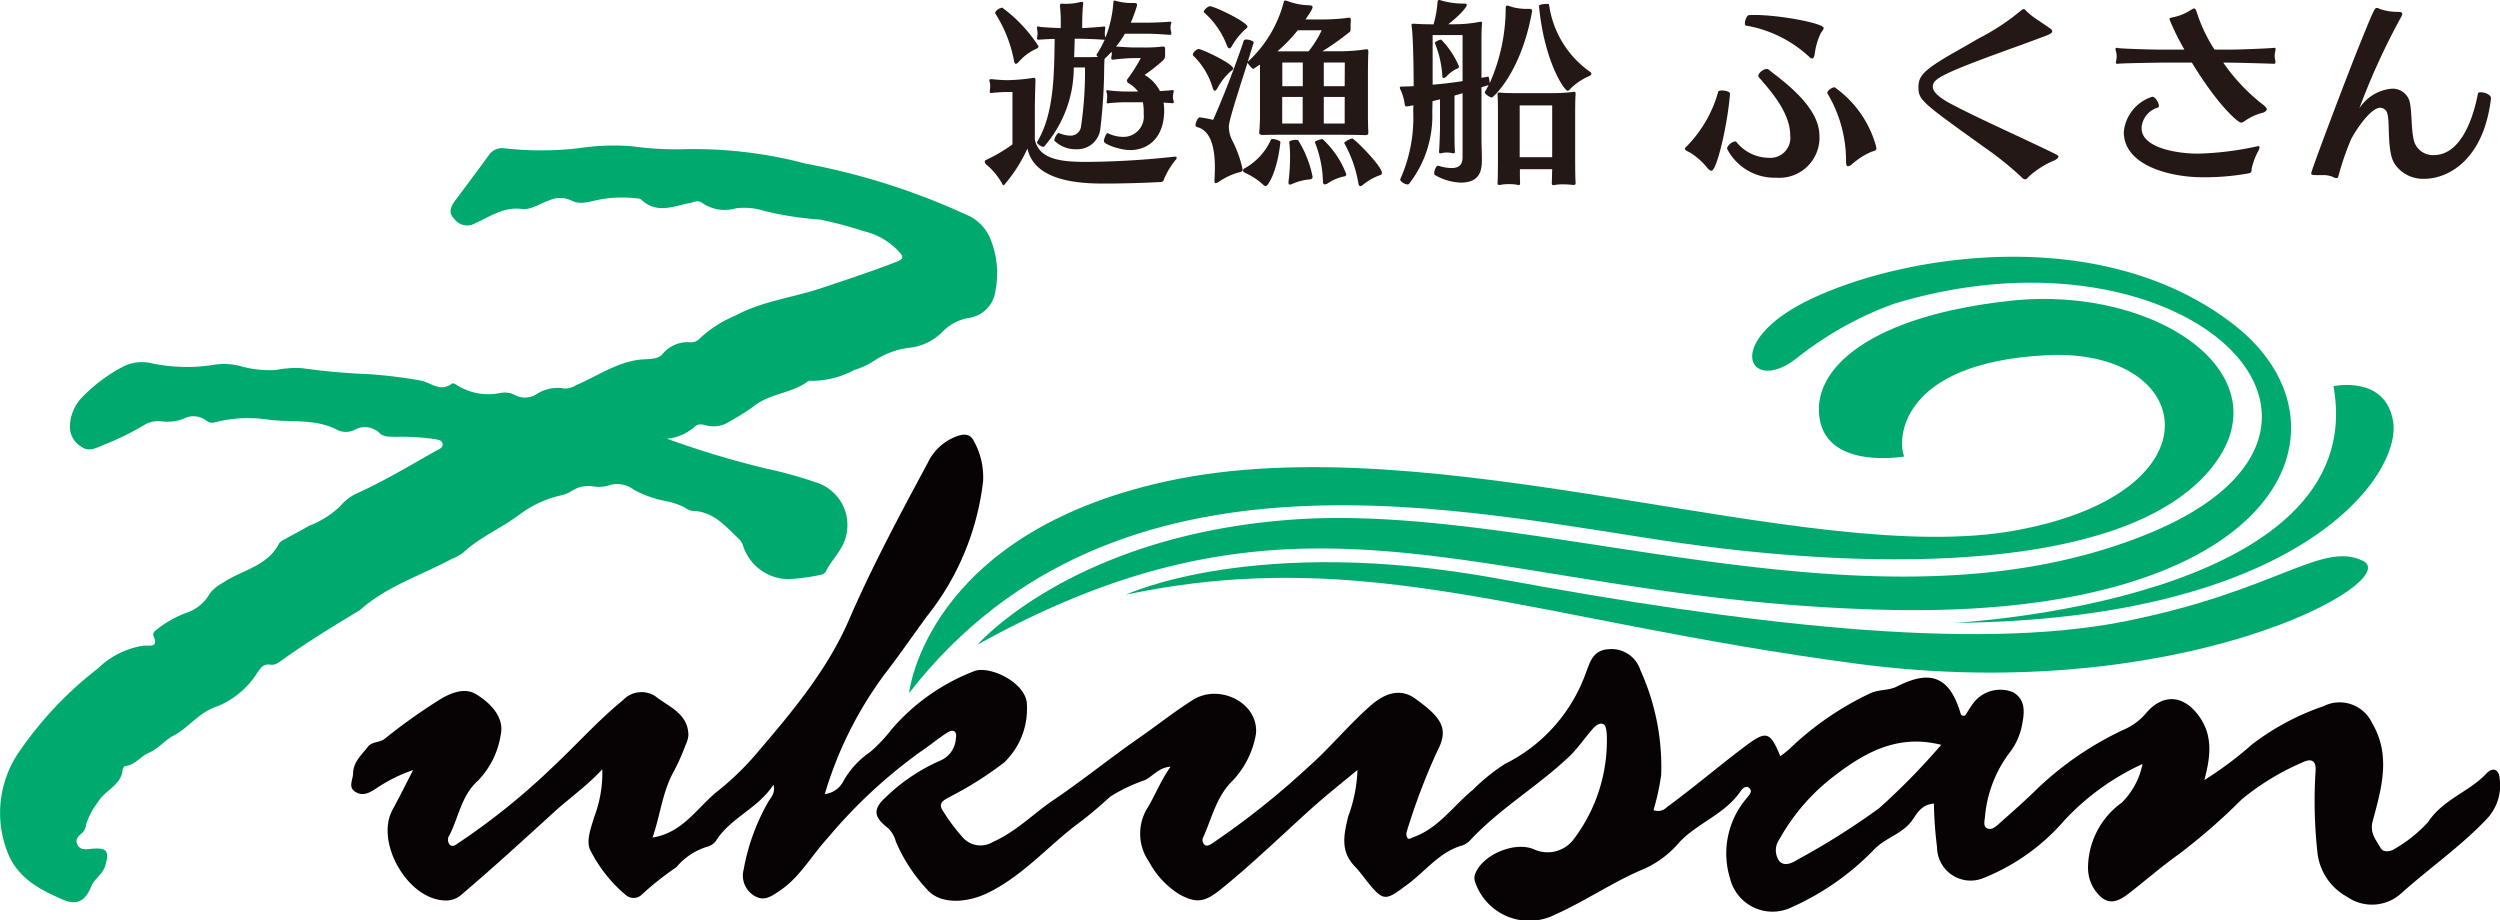
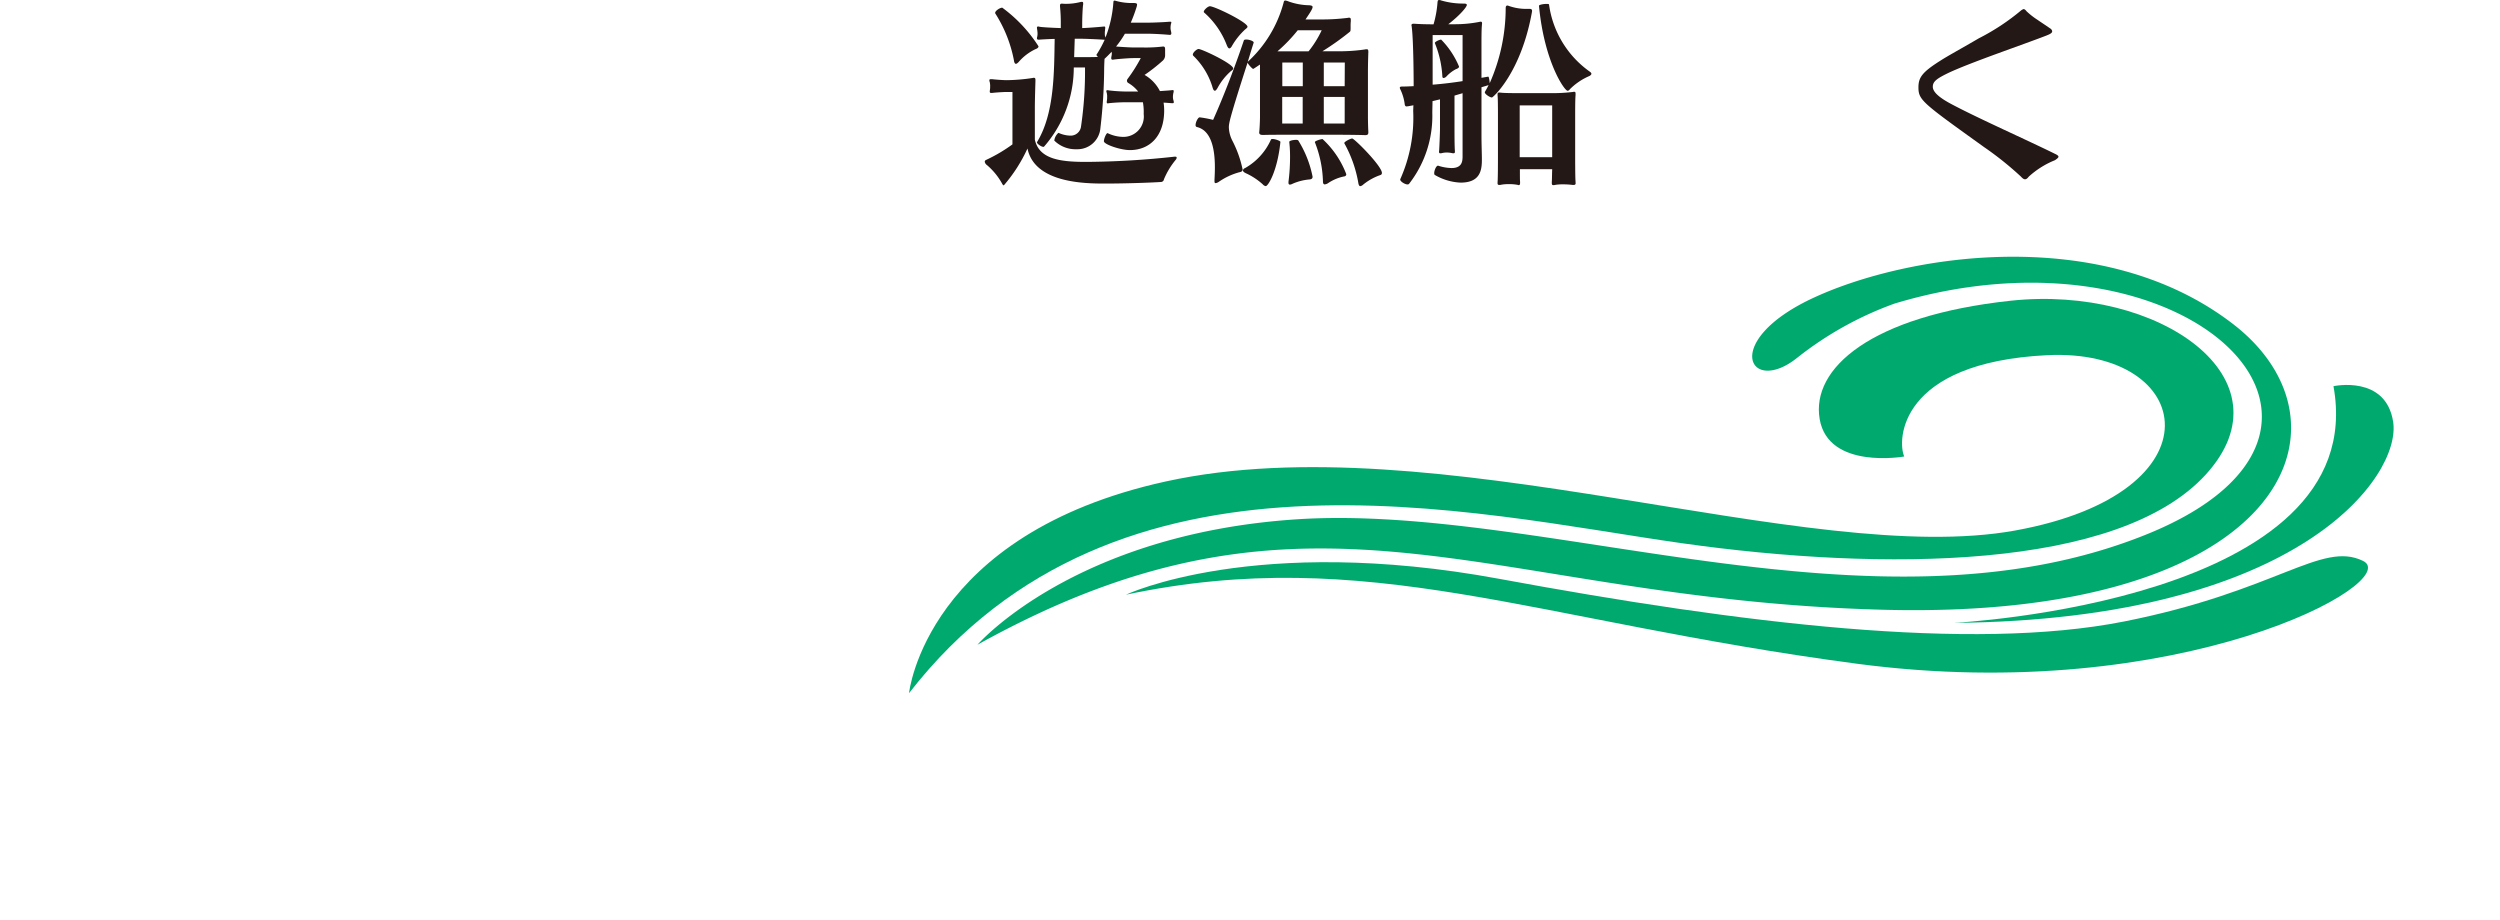
<svg xmlns="http://www.w3.org/2000/svg" width="190.407" height="70.088" viewBox="0 0 190.407 70.088">
  <g id="logo" transform="translate(-98 -65)">
    <g id="グループ_9147" data-name="グループ 9147" transform="translate(-671.81 -448.218)">
-       <path id="パス_77026" data-name="パス 77026" d="M820.617,546.633a3.781,3.781,0,0,0,2.13-.932c.268-.25.587-.15.9-.074a2.161,2.161,0,0,0,1.729-.308,18.073,18.073,0,0,0,1.8-1.124c1.232-1.023,2.889-.992,4.126-1.908a.256.256,0,0,1,.156-.065,6.84,6.84,0,0,0,3.435-.837,5.353,5.353,0,0,0,1.531-.716,6.2,6.2,0,0,1,2.815-.983,4.244,4.244,0,0,0,2.334-1.18,3.594,3.594,0,0,1,2.01-1.07,2.383,2.383,0,0,0,2.04-2.056,6.94,6.94,0,0,0-.449-4.128,3.372,3.372,0,0,0-1.764-1.68,52.268,52.268,0,0,0-12.271-3.9,33.222,33.222,0,0,0-9.37-1.087,24.117,24.117,0,0,1-3.806-.227,17.535,17.535,0,0,0-4.02.141,24.781,24.781,0,0,1-5.728.013,1.2,1.2,0,0,0-1.177.526c-.839,1.164-1.707,2.307-2.562,3.459-.331.447-.549.925-.068,1.385a1.2,1.2,0,0,0,1.555.361c1.134-.5,2.19-1.3,3.622-1.107.654.089,1.389-.44,2.093-.672a1.981,1.981,0,0,1,1.655.03c.709.37,1.467.04,2.189-.084a9.386,9.386,0,0,1,2.569-.106c.2.02.451.016.576.133,1.159,1.083,2.42.5,3.658.247.335-.069.665-.255.984,0a3.011,3.011,0,0,0,2.55.4,5.136,5.136,0,0,1,2.175.2,24.367,24.367,0,0,0,4.23.656,31.727,31.727,0,0,1,3.351.891,5.244,5.244,0,0,1,2.627,1.517c.385.375.414.584-.1.787-1.886.739-3.81,1.365-5.727,2.012-2.194.74-4.553,1-6.607,2.114a8.859,8.859,0,0,0-2.768,1.8.9.9,0,0,1-.719.22,2.477,2.477,0,0,0-2.033.881c-.412.5-1.232.371-1.864.461-1.752.25-3.171,1.268-4.741,1.931a1.449,1.449,0,0,1-1.1.223,2.968,2.968,0,0,0-1.96.495,1.621,1.621,0,0,1-1.633.01,1.681,1.681,0,0,0-1.085-.128,4.505,4.505,0,0,1-3.206-.548c-.135-.1-.39-.232-.459-.179-.876.674-1.56-.038-2.354-.219a35.85,35.85,0,0,0-4.006-.494,49.4,49.4,0,0,1-5.025-.451,7.7,7.7,0,0,0-2.046.137,8.331,8.331,0,0,1-2.549-.258,4.895,4.895,0,0,0-2.214-.133,12.989,12.989,0,0,1-4.785-.144,3.143,3.143,0,0,0-2.088.282,12.174,12.174,0,0,0-3.148,2.372,3.29,3.29,0,0,0-.889,2.1,1.773,1.773,0,0,0,.91,1.648c.543.362,1,.106,1.523-.112a21.525,21.525,0,0,0,3.385-1.659,2.18,2.18,0,0,1,1.265-.174,3.492,3.492,0,0,0,1.527-.192,1.622,1.622,0,0,1,1.779.125.7.7,0,0,0,.652.129,10.167,10.167,0,0,1,4.091-.2c1.731.218,3.573-.088,5.213.766a1.478,1.478,0,0,0,1.317.017,1.6,1.6,0,0,1,1.912.223c.324.329.791.278,1.22.3a17.417,17.417,0,0,1,3,.174c.22.05.5.056.575.307.1.331-.228.435-.435.552-1.947,1.1-3.867,2.25-5.9,3.193a3.633,3.633,0,0,0-1.445,1.05,7.127,7.127,0,0,1-2.381,1.5c-.615.365-1.255.687-1.878,1.038a.972.972,0,0,0-.4.307c-.91,1.779-2.891,2.026-4.339,3.029a2.817,2.817,0,0,0-.937.786A3.2,3.2,0,0,1,784,559.892a8.283,8.283,0,0,0-2.3,1.313c-.144.1-.282.259-.2.438.4.919-.256.729-.752.751a6.3,6.3,0,0,0-3.48,1.735,27.879,27.879,0,0,0-5.905,6.212,8.194,8.194,0,0,0-.971,7.81c.755,1.942,2.494,2.865,4.274,3.61,1.034.433,1.664.042,2.085-1.013.245-.612.874-.922,1.075-1.6.321-1.08.157-1.375-.958-1.293-.418.031-.907.177-1.159-.3-.221-.422.12-.69.4-.941a1.023,1.023,0,0,0,.262-.622,5.65,5.65,0,0,1,.9-1.684c.532-.921,1.776-1.268,1.882-2.473.009-.1.112-.261.185-.269.76-.084,1.195-.756,1.8-1.011.754-.317,1.22-.961,1.853-1.287,1.208-.623,1.948-1.8,3.373-2.255a6.506,6.506,0,0,0,3.039-2.551c.256-.37.458-.7,1-.622.428.064.749-.247,1.074-.478,1.825-1.294,3.729-2.464,5.646-3.613a.449.449,0,0,0,.075-.042c2.036-1.833,4.642-2.644,7-3.908a4.135,4.135,0,0,0,.9-.5c1.276-1.189,2.906-1.854,4.294-2.9a8.212,8.212,0,0,1,3.159-1.455,2.432,2.432,0,0,0,.789-.325,2.32,2.32,0,0,1,1.728-.342,2.659,2.659,0,0,0,1.189-.116,2.092,2.092,0,0,1,1.85.368,8.189,8.189,0,0,0,2.372.844,5.575,5.575,0,0,1,1.491.5,1.168,1.168,0,0,0,.538.255c1.581.009,2.5,1.108,3.51,2.073a1.329,1.329,0,0,1,.38.556,3.649,3.649,0,0,0,3.549,2.567,15.918,15.918,0,0,0,2.3-.31.649.649,0,0,0,.441-.233c.447-.928,1.276-1.631,1.542-2.664a3.41,3.41,0,0,0-2.377-4.193,31.3,31.3,0,0,0-3.563-.989A69.75,69.75,0,0,1,820.617,546.633Z" fill="#00aa6e" />
      <g id="グループ_9146" data-name="グループ 9146" transform="translate(839.043 532.773)">
        <path id="パス_77027" data-name="パス 77027" d="M973.631,567.364c15.262,2.155,33.2,2.056,39.863-5.224s-3.529-14.47-14.849-13.249c-10.647,1.147-15.216,5.151-14.548,9.021s6.44,2.844,6.44,2.844c-.541-1.2-.432-7.157,10.877-7.717s13.424,10.474-2.419,13.352-44.164-8.245-64.7-3.735c-18.3,4.02-19.555,16.124-19.555,16.124C930.6,558.352,957.644,565.105,973.631,567.364Z" transform="translate(-914.738 -545.542)" fill="#00aa6e" />
        <path id="パス_77028" data-name="パス 77028" d="M994.7,568.917c30.441.785,36.57-14.065,26.6-21.757s-24.828-5.326-32-1.986c-7.082,3.3-4.838,7.456-1.207,4.553a26.291,26.291,0,0,1,7.409-4.128c22.3-6.733,38.891,9.58,19.26,17.553-20.724,8.415-45.989-2.382-64.843-1.121-16.955,1.134-24.255,9.548-24.255,9.548C951.347,557.308,964.262,568.134,994.7,568.917Z" transform="translate(-920.45 -542.03)" fill="#00aa6e" />
        <path id="パス_77029" data-name="パス 77029" d="M1025.318,594.751c-11.658,2.3-29.093.16-47.556-3.252-18.614-3.441-28.442,1.207-28.442,1.207,18.4-3.888,30.982,1.983,55.66,5.256s41.728-6.283,38.563-7.83S1036.975,592.447,1025.318,594.751Z" transform="translate(-932.8 -566.967)" fill="#00aa6e" />
        <path id="パス_77030" data-name="パス 77030" d="M1081.3,580.591c26.352-.234,34.091-11.2,33.468-15.3-.547-3.606-4.547-2.728-4.547-2.728C1113.2,579.009,1081.3,580.591,1081.3,580.591Z" transform="translate(-1001.73 -552.705)" fill="#00aa6e" />
      </g>
-       <path id="パス_77031" data-name="パス 77031" d="M826.119,597.6c.583.369,1.1.066,1.63-.285a11.842,11.842,0,0,1,2.776-1.374c-.522,1.01-1.027,2.03-1.571,3.028-1.327,2.438,1.105,6.744,3.9,6.9a1.758,1.758,0,0,0,1.3-.393c2.42-2.056,4.762-4.2,7.108-6.336,1.157-1.055,2.463-1.959,3.671-3.253a9.414,9.414,0,0,1-.612,3.611c-.259.87-.649,1.878-.3,2.552a10.734,10.734,0,0,0,2.747,3.447.9.9,0,0,0,1.189-.085,22.228,22.228,0,0,1,2.613-2.068,4.975,4.975,0,0,1,2.3-1.548,1.223,1.223,0,0,0,.73-.477c1.09-1.747,3.18-2.427,4.368-4.265.176.676-.23,1-.426,1.362a16.061,16.061,0,0,0-1.844,5.108,1.783,1.783,0,0,0,.8,1.984c.773.488,1.348.023,1.946-.375,1.544-1.027,2.417-2.678,3.642-4a38.661,38.661,0,0,1,7.089-6.595c.679-.441,1.326-1.006,2.033-1.448.491-.307.757-.075.652.445a1.948,1.948,0,0,1-1.169,1.679,14.067,14.067,0,0,0-4.183,2.809c-.961.866-.918,1.488.13,2.292a2.137,2.137,0,0,1,.649,1.07,12.558,12.558,0,0,0,2.341,3.606c.985,1.2,3.025,1.106,4.661.309,2.726-1.328,4.639-3.631,7-5.378.819-.6,1.591-1.295,2.339-1.961a12.236,12.236,0,0,1,2.6-1.241c.638-.293,1.062-.976,1.982-1.034-.719,1.025-1.136,2.086-1.7,3.053a3.722,3.722,0,0,0,.052,4.17,6.561,6.561,0,0,0,2.306,2.487c1.35.754,2,.571,3.18-.379,2.38-1.92,4.562-4.045,6.826-6.085,1.083-.976,2.266-1.92,3.573-2.995a11.121,11.121,0,0,1-.713,3.558c-.323,1.366-.607,2.625.5,3.771.352.363.648.78.964,1.177,1.27,1.6,1.434,1.416,3.09.188,1.355-1.005,2.423-2.47,4.161-2.954a1.486,1.486,0,0,0,.621-.43c2.243-2.39,5.092-4.059,7.461-6.294.673-.634,1.2-1.419,1.811-2.122.223-.257.546-.538.857-.372.176.094.222.523.239.806a12.452,12.452,0,0,1-2.508,7.926,2.483,2.483,0,0,1-3.034.79c-1.509-.66-4.089.478-4.523,2a.93.93,0,0,0,.034.484,4.352,4.352,0,0,0,6.1,2.482c2.352-1.053,4.465-2.53,6.843-3.51a7.643,7.643,0,0,0,2.6-1.98c1.4-1.5,3.505-2.153,4.686-3.92.138-.207.416-.43.641-.237.3.262.013.525-.161.753a6.476,6.476,0,0,0-1.293,6.141A3.334,3.334,0,0,0,935.5,606.4a20.147,20.147,0,0,0,6.315-4.426c.85-.872,2.063-1.147,2.811-2.112.419-.54.709-1.287,1.727-1.368a29.4,29.4,0,0,0,.237,3.322,2.558,2.558,0,0,0,3.593,2.326,15.928,15.928,0,0,0,6.1-4.361,18.767,18.767,0,0,1,5.956-4.3,5.71,5.71,0,0,1-1.575,2.939,6.155,6.155,0,0,0-2.576,5,3,3,0,0,0,.763,1.967c.733.826,1.421.658,2.3-.014,1.3-1,2.527-2.082,3.871-3.035a46.143,46.143,0,0,0,4.748-4.14,18.776,18.776,0,0,1,4.62-2.823c.639-.323,1.089-.23,1.031.623a35.635,35.635,0,0,0,.13,6.122,4.383,4.383,0,0,0,2.275,3.479,3.31,3.31,0,0,0,4.12-.27c2.122-1.906,4.478-3.53,6.462-5.61a3.718,3.718,0,0,0,1.037-3.1c-.058-.832-.6-.864-1-.43-1.321,1.423-3.31,1.965-4.458,3.716a10.633,10.633,0,0,1-2.48,2c-.324.242-.918.368-1.148-.048-.336-.607-.837-1.113-.584-2.046.667-2.461,1.408-5-.051-7.453a2.729,2.729,0,0,0-3.7-1.28,19.131,19.131,0,0,0-5.442,2.908,27.387,27.387,0,0,1-3.636,2.72c.486-1.8.653-3.361-.368-4.818-1.212-1.73-2.855-1.8-4.164-.17a4.621,4.621,0,0,1-1.634,1.16,24.682,24.682,0,0,0-6.509,4.438c-.96.953-1.984,1.84-2.992,2.743-.249.223-.578.489-.9.31-.269-.149-.18-.536-.143-.827a9.475,9.475,0,0,1,1.844-4.88,4.954,4.954,0,0,0,.989-2.179c.185-.963.277-1.916-.7-2.473a2.575,2.575,0,0,0-2.975.78c-.257.328-.465.694-.667,1-.33.074-.339-.148-.382-.288-.83-2.654-2.243-3.235-4.806-1.927-.658.336-1.392.206-2.069.536a23.046,23.046,0,0,0-6.134,4.235,7.9,7.9,0,0,1-.685.54c-.811-1.994-1.11-1.941-2.843-.632-1.957,1.479-3.819,3.075-5.8,4.516a.935.935,0,0,1-1.014.223,18.392,18.392,0,0,0,.583-2.664,17.749,17.749,0,0,0-1.579-7.99,2.3,2.3,0,0,0-2.473-1.595c-1.133.078-1.365.959-1.683,1.8a12.387,12.387,0,0,1-6.163,6.932,14.7,14.7,0,0,0-2.436,1.965c-1.5,1.223-2.629,2.946-4.565,3.621-.154.053-.314.214-.434.033a.6.6,0,0,1-.042-.467,48.139,48.139,0,0,1,2.317-6.112c.88-1.675.442-2.5-1.689-4.027-1.01-.725-2.152-.521-3.329.5-1.687,1.465-3.116,3.23-4.749,4.673a61.229,61.229,0,0,1-7.389,5.878c-.176.113-.387.247-.578.079a.482.482,0,0,1-.07-.589c.632-1.407.968-2.958,2.078-4.13a6.835,6.835,0,0,0,1.921-3.7c.247-2.36-2.775-3.887-4.815-2.593-1.405.891-2.716,1.933-4.084,2.885-2.206,1.534-4.3,3.234-6.515,4.73-1.543,1.044-2.863,2.426-4.63,3.2a1.8,1.8,0,0,1-2.273-.336,14.457,14.457,0,0,1-1.518-2.027c-.468-.695.213-.879.6-1.121a26.617,26.617,0,0,0,4.063-2.576,5.658,5.658,0,0,0,1.732-4.314c.06-1.72-2.794-3.076-3.98-2.653a15.718,15.718,0,0,0-6.344,4.463,11.391,11.391,0,0,1-1.615,1.706,6.6,6.6,0,0,0-2.05,2.237,1.805,1.805,0,0,1-1.408.969,29.159,29.159,0,0,1,4.537-9.1c1.127-1.458,2.165-2.971,3.253-4.451a20.227,20.227,0,0,0,4.267-10.272,5.654,5.654,0,0,0-.692-3.04c-.357-.742-.994-.517-1.533-.3a3.952,3.952,0,0,0-1.975,1.911c-2.111,3.928-4.226,7.857-6,11.953-1.639,3.79-4.228,6.9-6.873,9.995a21.24,21.24,0,0,1-3.044,3c-1.6,1.233-2.694,3.247-5.057,3.615.6-1.726.751-3.528,1.659-5.113a17.053,17.053,0,0,0,.871-1.975,1.928,1.928,0,0,0,.2-.728c-.031-1.647-1.517-2.145-2.516-2.945a1.932,1.932,0,0,0-2.461.293c-1.87,1.523-3.474,3.326-5.216,4.963a52.507,52.507,0,0,1-7.317,5.918c-.194.125-.44.36-.676.125a.6.6,0,0,1-.014-.717c.719-1.392.9-3.021,2.193-4.174a6.434,6.434,0,0,0,1.719-3.513c.278-1.33-.84-2.428-1.919-3.069-.882-.523-1.984-.048-2.83.491a43.231,43.231,0,0,0-4.064,2.9c-.424.345-.985.205-1.319.64-.478.623-1.1,1.132-1.122,2.039C825.934,596.7,825.558,597.243,826.119,597.6ZM934.592,601.2a15.583,15.583,0,0,1,4.309-4.915c2.364-1.8,4.829-3.071,8.006-2.264a52.1,52.1,0,0,1-4.734,4.831,55.855,55.855,0,0,1-6.1,3.854c-.446.269-1.08.649-1.51.156A1.438,1.438,0,0,1,934.592,601.2Z" transform="translate(-29.249 -24.074)" fill="#070203" />
    </g>
    <g id="グループ_9148" data-name="グループ 9148" transform="translate(-571.174 -635.062)">
      <path id="パス_77032" data-name="パス 77032" d="M757.825,713.875a.238.238,0,0,1-.225.21c-.96.06-2.835.12-4.29.12-1.575,0-5.34-.06-5.88-2.671a11.764,11.764,0,0,1-1.8,2.806c-.045,0-.09-.044-.135-.135a5.028,5.028,0,0,0-1.155-1.41.392.392,0,0,1-.165-.255.158.158,0,0,1,.1-.135,11.791,11.791,0,0,0,2.01-1.185v-3.991h-.45c-.2,0-.915.045-1.1.075h-.059c-.105,0-.12-.044-.12-.12,0-.044.015-.09.015-.135a1.1,1.1,0,0,0,.015-.224,1.05,1.05,0,0,0-.015-.255c0-.075-.045-.151-.045-.224s.03-.091.135-.091h.075c.21.029.841.075,1.1.075a13.873,13.873,0,0,0,1.98-.166.3.3,0,0,1,.1-.015c.1,0,.12.062.12.166v.1c-.015.5-.045,1.486-.045,2v2.445c.33,1.516,2.01,1.695,3.9,1.695a64.877,64.877,0,0,0,6.751-.4h.03c.09,0,.12.029.12.075a.249.249,0,0,1-.06.151A5.889,5.889,0,0,0,757.825,713.875Zm.75-5.881c0,.06-.015.09-.09.09h-.03c-.09,0-.345-.029-.66-.044a3.872,3.872,0,0,1,.046.6c0,1.98-1.126,3.015-2.611,3.015-.72,0-1.98-.434-1.98-.674,0-.2.18-.616.271-.616h.015a2.78,2.78,0,0,0,1.17.284,1.552,1.552,0,0,0,1.575-1.738,4.238,4.238,0,0,0-.06-.9h-1.185a13.137,13.137,0,0,0-1.41.073c-.03,0-.045.016-.06.016-.09,0-.1-.045-.1-.106s.015-.089.015-.135a1.346,1.346,0,0,0,.015-.27.717.717,0,0,0-.015-.21c0-.062-.045-.151-.045-.211,0-.044.015-.075.09-.075a.313.313,0,0,1,.1.016,12.463,12.463,0,0,0,1.41.088h.825a2.663,2.663,0,0,0-.765-.659.2.2,0,0,1-.09-.164.244.244,0,0,1,.045-.135,11.739,11.739,0,0,0,1.006-1.59H755.5c-.391,0-1.411.089-1.546.12h-.045c-.09,0-.1-.06-.1-.12s.015-.09.015-.135a1.075,1.075,0,0,0,.03-.2c0-.06-.015-.105-.015-.149q-.248.268-.539.539c-.015.179-.03.659-.03.765a40.647,40.647,0,0,1-.285,4.5,1.753,1.753,0,0,1-1.815,1.621,2.286,2.286,0,0,1-1.7-.661.938.938,0,0,1,.315-.585h.015a2.246,2.246,0,0,0,.871.209.793.793,0,0,0,.84-.719,28.56,28.56,0,0,0,.3-4.471h-.855a9.15,9.15,0,0,1-2.265,6.03c-.015.015-.03.015-.06.015-.135,0-.48-.224-.48-.345,0-.015.015-.015.015-.031,1.321-2.174,1.291-5.294,1.335-7.845-.495.015-1.065.045-1.17.06h-.06c-.09,0-.12-.045-.12-.12,0-.045.03-.119.03-.166a.681.681,0,0,0,.015-.164,1.171,1.171,0,0,0-.015-.21c0-.075-.03-.18-.03-.255,0-.046.015-.09.09-.09a.268.268,0,0,1,.09.015c.15.044,1.156.09,1.636.106v-.286a12.621,12.621,0,0,0-.06-1.365v-.045c0-.136.045-.166.135-.166h.045a2.238,2.238,0,0,0,.315.015,4.5,4.5,0,0,0,1.05-.135.383.383,0,0,1,.12-.015c.09,0,.1.045.1.12a.68.68,0,0,1-.015.164c-.03.286-.06.916-.06,1.441v.271c.555-.016,1.56-.106,1.665-.12h.03c.045,0,.06.044.06.1s-.016.135-.016.195a1.332,1.332,0,0,0-.015.255.643.643,0,0,0,.015.18.442.442,0,0,1,.03.12,8.992,8.992,0,0,0,.6-2.61c.015-.135,0-.211.1-.211a.79.79,0,0,1,.135.031,4.506,4.506,0,0,0,1.305.151c.21,0,.27.044.27.12a.754.754,0,0,1-.03.164,11.235,11.235,0,0,1-.45,1.215h1.14c.765,0,1.7-.06,1.815-.075h.06c.045,0,.075.015.075.059a.439.439,0,0,1-.03.12,1.369,1.369,0,0,0-.03.255,1.049,1.049,0,0,0,.03.271.732.732,0,0,1,.03.18.107.107,0,0,1-.1.12h-.015c-.179-.016-1.065-.091-1.83-.091h-1.59a7.12,7.12,0,0,1-.675.976c.361.029,1.036.073,1.35.073h.646a11.216,11.216,0,0,0,1.575-.073h.03c.1,0,.135.073.135.208v.466a.558.558,0,0,1-.165.39,12.93,12.93,0,0,1-1.4,1.1,2.945,2.945,0,0,1,1.17,1.23c.434-.029.87-.059.945-.075h.03c.06,0,.075.031.075.075a.782.782,0,0,1-.03.166,1.611,1.611,0,0,0-.03.27,1.032,1.032,0,0,0,.03.24A.657.657,0,0,1,758.575,707.994Zm-10.306-4.245c0,.075-.045.15-.21.21a3.852,3.852,0,0,0-1.305.991c-.09.089-.149.135-.21.135-.09,0-.135-.15-.15-.286a10.182,10.182,0,0,0-1.41-3.54c-.015-.015-.015-.029-.015-.06,0-.151.361-.39.54-.39A11,11,0,0,1,748.269,703.749Zm4.98-.5c-.18-.015-1.305-.075-1.815-.075h-.405l-.045,1.4h.93c.24,0,.586,0,.885-.015-.06-.062-.12-.12-.12-.166l.015-.016a8.264,8.264,0,0,0,.615-1.124Z" transform="translate(0 -0.162)" fill="#231815" />
      <path id="パス_77033" data-name="パス 77033" d="M809.376,714.359a.372.372,0,0,1-.225-.135,5.033,5.033,0,0,0-1.305-.855c-.15-.076-.2-.135-.2-.2a.208.208,0,0,1,.15-.179,4.674,4.674,0,0,0,1.98-2.175c.015-.029.06-.045.12-.045.21,0,.615.151.6.224C810.276,713.174,809.571,714.359,809.376,714.359Zm8.85-1c0,.089-.045.135-.135.164a4.272,4.272,0,0,0-1.29.721.421.421,0,0,1-.225.119c-.06,0-.1-.06-.135-.18a9.468,9.468,0,0,0-1.08-3.09v-.015c0-.105.48-.346.6-.346C816.127,710.729,818.226,712.831,818.226,713.355Zm-5.28.284c0,.135-.075.2-.27.211a4.1,4.1,0,0,0-1.26.328.455.455,0,0,1-.2.062c-.076,0-.106-.062-.106-.136v-.075a14.85,14.85,0,0,0,.12-1.875,9.691,9.691,0,0,0-.06-1.157c-.015-.1.3-.164.51-.164a.356.356,0,0,1,.165.029A8.189,8.189,0,0,1,812.946,713.64Zm2.566-.195c0,.089-.045.166-.2.18a3.42,3.42,0,0,0-1.215.525.582.582,0,0,1-.225.075c-.105,0-.136-.1-.136-.224a8.752,8.752,0,0,0-.615-2.986V711c0-.073.435-.224.585-.224A7.028,7.028,0,0,1,815.511,713.445Zm1.68-3.181c0,.136-.045.209-.225.209h-.045c-.315-.015-1.38-.029-2.026-.029h-3.84c-.795,0-1.38,0-1.83.015h-.075c-.18,0-.271-.058-.271-.179v-.031c.03-.209.06-.885.06-1.171V705.1c-.165.105-.33.226-.51.331-.045.029-.4-.346-.435-.481-1.365,4.245-1.426,4.62-1.426,4.937a2.408,2.408,0,0,0,.271,1.02,8.462,8.462,0,0,1,.78,2.2c0,.089-.06.164-.27.2a5.117,5.117,0,0,0-1.56.734.564.564,0,0,1-.225.091c-.075,0-.09-.06-.09-.15v-.106c.015-.27.03-.6.03-.945,0-1.245-.211-2.806-1.38-3.075a.14.14,0,0,1-.09-.151c0-.224.195-.6.315-.583a8.023,8.023,0,0,1,1.02.193c.78-1.738,1.65-4,2.34-6.045.015-.06.09-.075.195-.075.225,0,.555.119.555.224v.015c-.15.466-.3.962-.45,1.457a9.382,9.382,0,0,0,2.731-4.516c.015-.09.045-.151.135-.151a1.017,1.017,0,0,1,.255.076,4.937,4.937,0,0,0,1.56.285c.2.015.255.06.255.135,0,.135-.165.39-.539.945h1.185a15.353,15.353,0,0,0,2.025-.12c.03,0,.075-.015.09-.015.12,0,.15.045.15.166v.1a4.023,4.023,0,0,0-.015.421c0,.3,0,.345-.075.4a20.3,20.3,0,0,1-2.07,1.47h1.065a13.419,13.419,0,0,0,2.16-.135.529.529,0,0,1,.15-.016c.09,0,.12.047.12.182v.073c-.015.361-.03,1.035-.03,1.441v3.465c0,.255.015.931.03,1.095Zm-5-2.7h-1.56v2.024h1.56Zm3.2,0H813.8v2.024h1.59ZM805.7,706.9c-.09.149-.15.195-.195.195-.09,0-.135-.12-.165-.211a5.573,5.573,0,0,0-1.47-2.445.126.126,0,0,1-.045-.089c0-.18.315-.435.435-.435.255,0,2.641,1.126,2.641,1.486,0,.044-.045.119-.166.193A4.586,4.586,0,0,0,805.7,706.9Zm6.5-1.951h-1.56v1.8h1.56Zm3.2,0H813.8v1.8h1.59Zm-3.585-2.46a12.042,12.042,0,0,1-1.545,1.605h2.37a7.869,7.869,0,0,0,1-1.605Zm-5.011,1.2c-.075.135-.15.182-.195.182-.09,0-.15-.135-.195-.24a6.305,6.305,0,0,0-1.725-2.49.082.082,0,0,1-.03-.06c0-.135.315-.421.465-.421.36,0,2.865,1.215,2.865,1.561,0,.044-.045.105-.165.193A5.315,5.315,0,0,0,806.8,703.693Z" transform="translate(-43.802 -0.122)" fill="#231815" />
      <path id="パス_77034" data-name="パス 77034" d="M876.535,714.013c0,.089-.045.135-.151.135h-.075a5.487,5.487,0,0,0-.765-.045,3.144,3.144,0,0,0-.585.045.377.377,0,0,1-.12.015c-.09,0-.12-.044-.12-.164v-.076c.015-.135.015-.554.03-.975h-2.46c0,.435,0,.869.015.96v.075c0,.12-.03.18-.1.18a.114.114,0,0,1-.06-.015,3.058,3.058,0,0,0-.7-.06,2.819,2.819,0,0,0-.586.045.424.424,0,0,1-.135.015c-.09,0-.135-.029-.135-.135v-.06c.03-.255.03-1.711.03-1.98v-3.121c0-.255,0-1.335-.03-1.53v-.075c0-.105.03-.135.12-.135h.075c.27.044,1.05.044,1.635.044h2.22a13.184,13.184,0,0,0,1.681-.089.381.381,0,0,1,.12-.015c.06,0,.09.031.09.151v.1c-.03.33-.03,1.124-.03,1.53v3.106c0,.224,0,1.724.03,1.949C876.521,713.937,876.535,713.968,876.535,714.013Zm-6.376-6.526c-.15,0-.54-.255-.54-.39v-.031c.1-.166.2-.345.285-.525-.076.031-.24.075-.54.166V710.4c0,.646.03,1.35.03,1.846,0,.809-.15,1.725-1.62,1.725a4.231,4.231,0,0,1-1.965-.585c-.03-.015-.045-.076-.045-.135,0-.211.15-.57.285-.57h.015a3.526,3.526,0,0,0,1.02.18c.8,0,.84-.51.84-.9v-4.8l-.615.182v2.5c0,.3,0,1.41.03,1.7v.075c0,.076-.015.12-.12.12a1.006,1.006,0,0,1-.165-.029,2.3,2.3,0,0,0-.33-.031,1.642,1.642,0,0,0-.375.045.384.384,0,0,1-.12.015c-.075,0-.1-.044-.1-.12,0-.044.015-.105.015-.164.015-.211.06-1.306.06-1.59v-2.235c-.195.044-.375.091-.57.135,0,.3-.015.585-.015.9a8.408,8.408,0,0,1-1.771,5.4.143.143,0,0,1-.119.045c-.195,0-.556-.224-.556-.374,0-.016.015-.031.015-.047a11.457,11.457,0,0,0,.975-5.174l.015-.435c-.135.031-.255.045-.39.075-.045,0-.09.015-.135.015s-.12-.03-.135-.164a3.645,3.645,0,0,0-.33-1.126.35.35,0,0,1-.045-.135c0-.075.075-.091.2-.091.285,0,.57-.015.855-.029,0-.044,0-3.421-.15-4.545,0-.031-.016-.06-.016-.089,0-.091.045-.12.165-.12h.06c.405.029.885.044,1.456.044a8.021,8.021,0,0,0,.3-1.649c.015-.12.015-.2.12-.2a.33.33,0,0,1,.15.029,5.963,5.963,0,0,0,1.755.24c.15,0,.21.044.21.105,0,.135-.45.72-1.41,1.469h.525a9.709,9.709,0,0,0,1.845-.179.3.3,0,0,1,.1-.015c.075,0,.1.044.1.135,0,.044-.015.105-.015.164-.03.361-.03,1.006-.03,1.41v2.565c.165-.029.345-.059.51-.089.06-.016.1.3.12.494a14.177,14.177,0,0,0,1.215-5.73c0-.1.045-.18.12-.18a.325.325,0,0,1,.12.031,4.022,4.022,0,0,0,1.455.224h.135c.12,0,.18.045.18.166,0,.031-.015.06-.015.1C872.365,705.626,870.235,707.488,870.16,707.488Zm4.59.6h-2.475v3.946h2.475Zm2.986-2.4c0,.044-.046.106-.151.164a4.689,4.689,0,0,0-1.5,1.02.2.2,0,0,1-.165.105c-.225,0-1.77-2.175-2.175-6.465-.015-.09.345-.151.585-.151.1,0,.18.015.18.045a7.512,7.512,0,0,0,3.105,5.115C877.676,705.567,877.736,705.612,877.736,705.688Zm-9.811-2.955h-2.28v3.779c.75-.059,1.515-.15,2.28-.27Zm-.27,2.4c0,.06-.045.135-.24.2a2.7,2.7,0,0,0-.735.57.352.352,0,0,1-.195.1c-.075,0-.1-.059-.1-.12a7.781,7.781,0,0,0-.57-2.534v-.015c0-.09.345-.255.48-.255A6.487,6.487,0,0,1,867.655,705.132Z" transform="translate(-87.356)" fill="#231815" />
-       <path id="パス_77035" data-name="パス 77035" d="M955.127,713.549a3.057,3.057,0,0,1-3.285,3.2,4.068,4.068,0,0,1-3.751-2.206c0-.239.391-.554.616-.554a.137.137,0,0,1,.1.044,3.2,3.2,0,0,0,2.46,1.2,1.525,1.525,0,0,0,1.634-1.71c0-1.8-1.634-3.54-2.385-4.425a.168.168,0,0,1-.044-.106c0-.226.39-.525.645-.525a.217.217,0,0,1,.135.044c.825.676,3.87,2.731,3.87,5.011Zm-8.221,2.671c-.075,0-.165-.06-.3-.195a5.128,5.128,0,0,0-1.38-1.215c-.27-.12-.345-.2-.345-.271s.075-.119.135-.179a9.59,9.59,0,0,0,2.4-4.155c.015-.075.135-.1.285-.1.27,0,.63.1.615.255C948.121,712.785,947.3,716.219,946.906,716.219Zm12.557-1.681c0,.105-.075.151-.39.24a5.485,5.485,0,0,0-1.455.931.614.614,0,0,1-.315.166c-.12,0-.15-.151-.15-.406v-.15a10.029,10.029,0,0,0-1.41-4.981.085.085,0,0,1-.016-.06c0-.164.361-.419.556-.419a8.174,8.174,0,0,1,3.15,4.471A1.285,1.285,0,0,1,959.463,714.538Zm-4.7-7.185c-.044.241-.119.317-.2.317a.4.4,0,0,1-.224-.136,9.371,9.371,0,0,0-4.8-2.37c-.06-.015-.09-.075-.09-.179,0-.226.15-.6.3-.616a4.219,4.219,0,0,1,.435-.015c1.995,0,5.265.645,5.265.99,0,.075-.06.18-.21.375A4.982,4.982,0,0,0,954.766,707.353Z" transform="translate(-147.379 -3.152)" fill="#231815" />
      <path id="パス_77036" data-name="パス 77036" d="M1020.219,715.422c-.1.135-.195.2-.284.2s-.195-.075-.315-.21a24.682,24.682,0,0,0-2.791-2.235c-4.724-3.39-5.01-3.585-5.01-4.56,0-.75.286-1.155,1.665-2.026.555-.361,1.74-1.005,2.94-1.71a17,17,0,0,0,3.241-2.144c.06-.031.1-.06.135-.076h.029c.06,0,.12.031.226.166a5.679,5.679,0,0,0,.825.645c.345.24.72.479.929.63.151.089.195.18.195.255,0,.135-.209.224-.434.315-1.8.7-5.746,2.04-7.442,2.835-.9.435-1.215.659-1.215,1.066,0,.39.466.825,1.47,1.35,2.04,1.08,5.686,2.7,7.786,3.735.2.091.315.166.315.24s-.091.15-.27.27A6.637,6.637,0,0,0,1020.219,715.422Z" transform="translate(-196.531 -1.904)" fill="#231815" />
-       <path id="パス_77037" data-name="パス 77037" d="M1078.674,714.715c0,.166,0,.286-.209.33a18.967,18.967,0,0,1-3.51.3c-2.474,0-6.016-.884-6.016-3.449a3.118,3.118,0,0,1,2.175-2.685c.211,0,.5.45.5.69,0,.075-.03.12-.075.135a1.718,1.718,0,0,0-1.246,1.574c0,1.486,2.671,1.935,4.29,1.935a23.516,23.516,0,0,0,4.5-.554.293.293,0,0,1,.1-.015c.076,0,.091.029.091.089a.543.543,0,0,1-.06.224A4.99,4.99,0,0,0,1078.674,714.715Zm1.756-8.581a1.354,1.354,0,0,0,.029.255.694.694,0,0,1,.031.18c0,.075-.031.135-.105.135h-.015c-.18-.015-2.88-.091-3.54-.091h-.315a14.432,14.432,0,0,0,2.79,3.016c.36.27.525.419.525.539,0,.09-.075.15-.224.24a4.261,4.261,0,0,0-1.4.614.66.66,0,0,1-.33.166c-.255,0-1.846-1.425-3.751-4.576H1072c-.224,0-3.33.045-3.5.091h-.059c-.091,0-.106-.045-.106-.106a.767.767,0,0,1,.03-.164,1.483,1.483,0,0,0,0-.6,1.386,1.386,0,0,1-.06-.24.1.1,0,0,1,.106-.106.2.2,0,0,1,.089.016c.151.045,2.43.12,3.316.12h1.74a18.444,18.444,0,0,1-1.139-2.311c0-.073.044-.1.179-.135a4.044,4.044,0,0,0,1.47-.583c.105-.062.166-.106.225-.106.12,0,.166.15.27.481a11.591,11.591,0,0,0,1.29,2.654h1.126c.929,0,3.285-.105,3.405-.136h.031a.087.087,0,0,1,.09.091,1.263,1.263,0,0,1-.045.24A1.761,1.761,0,0,0,1080.43,706.134Z" transform="translate(-238.011 -1.782)" fill="#231815" />
-       <path id="パス_77038" data-name="パス 77038" d="M1133.017,715.338a2.6,2.6,0,0,1-2.266-1.155c-.6-.929-.33-3.239-.554-3.824a.557.557,0,0,0-.526-.435c-.749,0-1.9,1.756-2.219,2.385a20.514,20.514,0,0,0-.96,2.775c-.031.105-.045.2-.151.2a.571.571,0,0,1-.284-.091,1.848,1.848,0,0,0-.811-.135c-.794,0-.84,0-.84-.15,0-.2,2.941-8,3.855-10.2.945-2.339.991-2.385,1.155-2.385a.469.469,0,0,1,.2.075,4.273,4.273,0,0,0,1.41.226c.24,0,.315.06.315.15a.7.7,0,0,1-.12.3,52.2,52.2,0,0,0-3.15,6.9,3.268,3.268,0,0,1,2.476-1.5,1.347,1.347,0,0,1,1.26.734c.344.63.135,2.7.525,3.5a1.506,1.506,0,0,0,1.4.824c2.43,0,3.21-3.84,3.374-4.695.016-.06.105-.09.226-.09.284,0,.765.179.765.449v.031C1137.547,713.885,1134.847,715.338,1133.017,715.338Z" transform="translate(-279.204 -1.657)" fill="#231815" />
    </g>
  </g>
</svg>